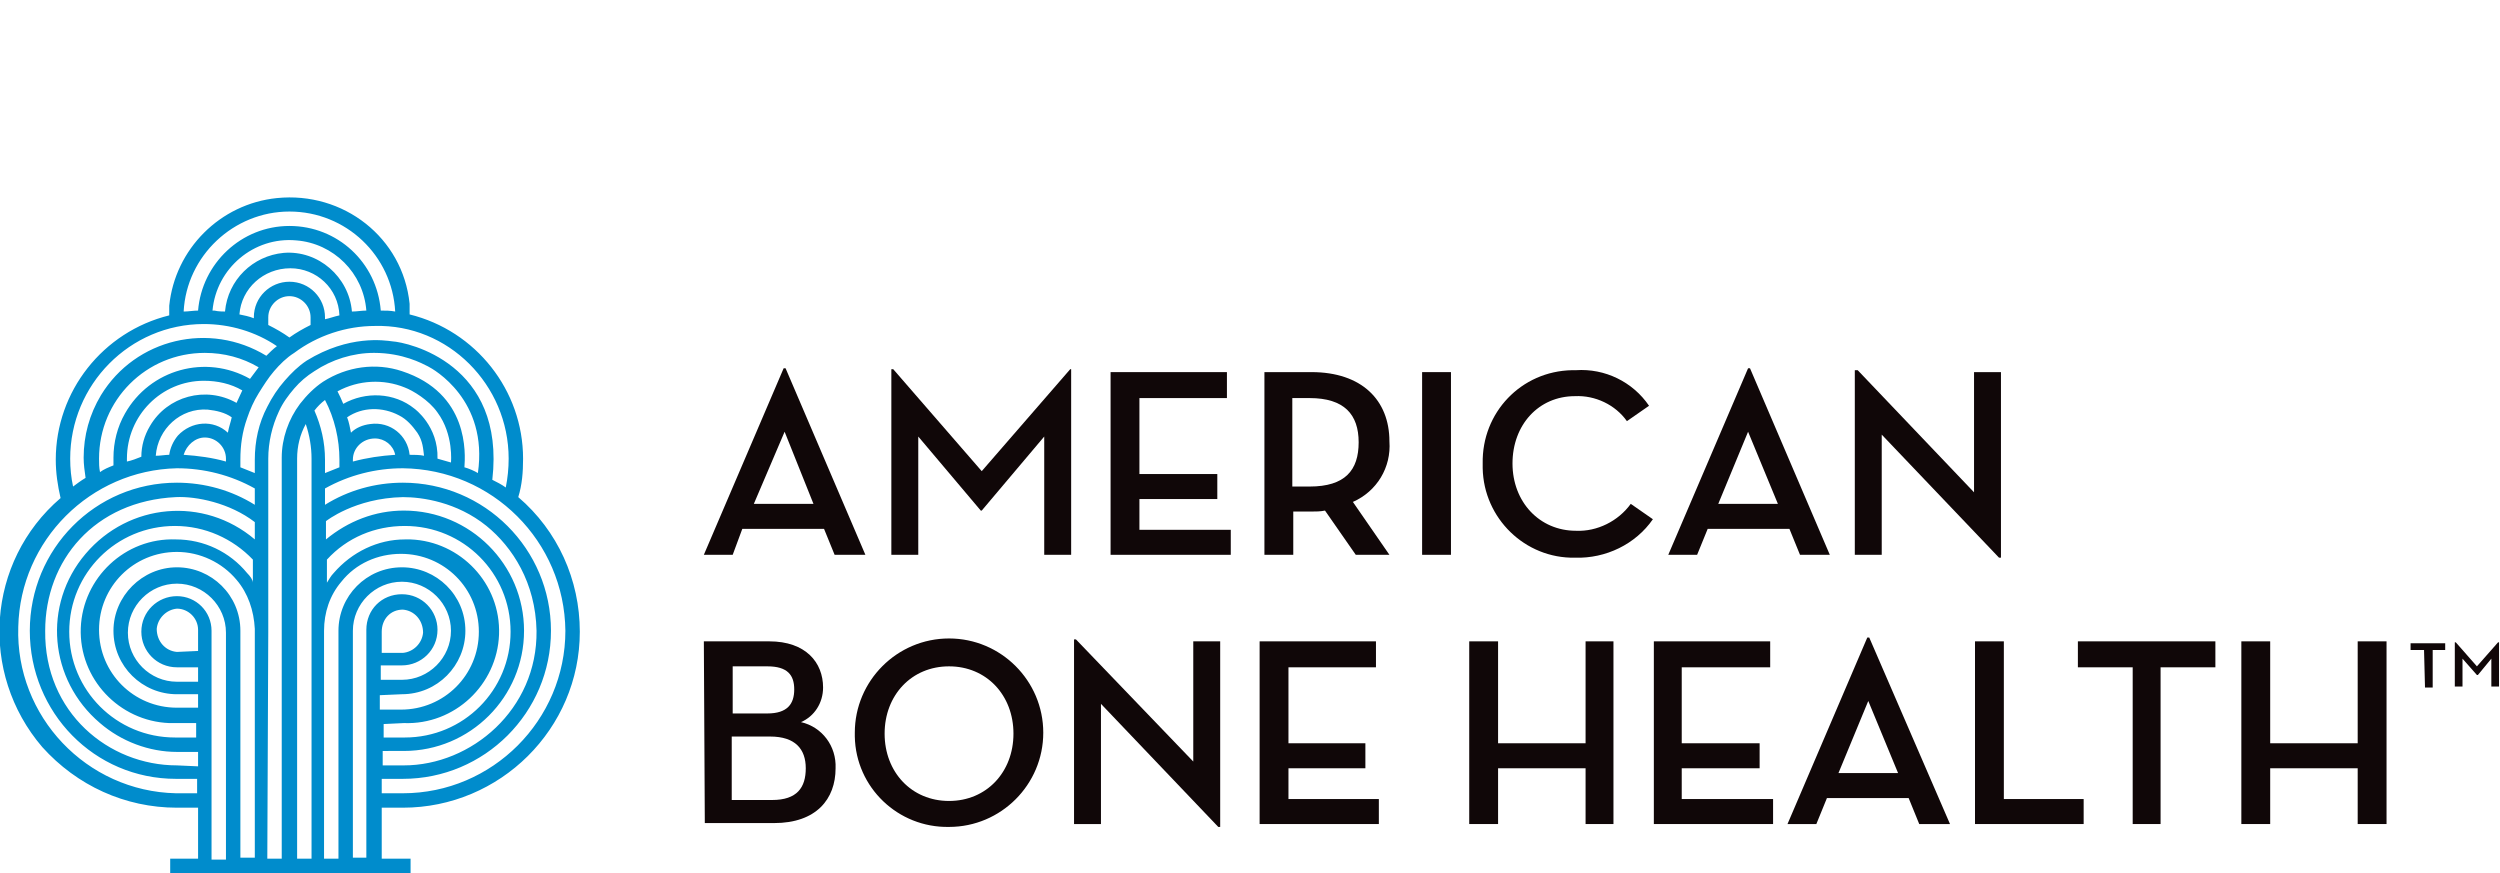
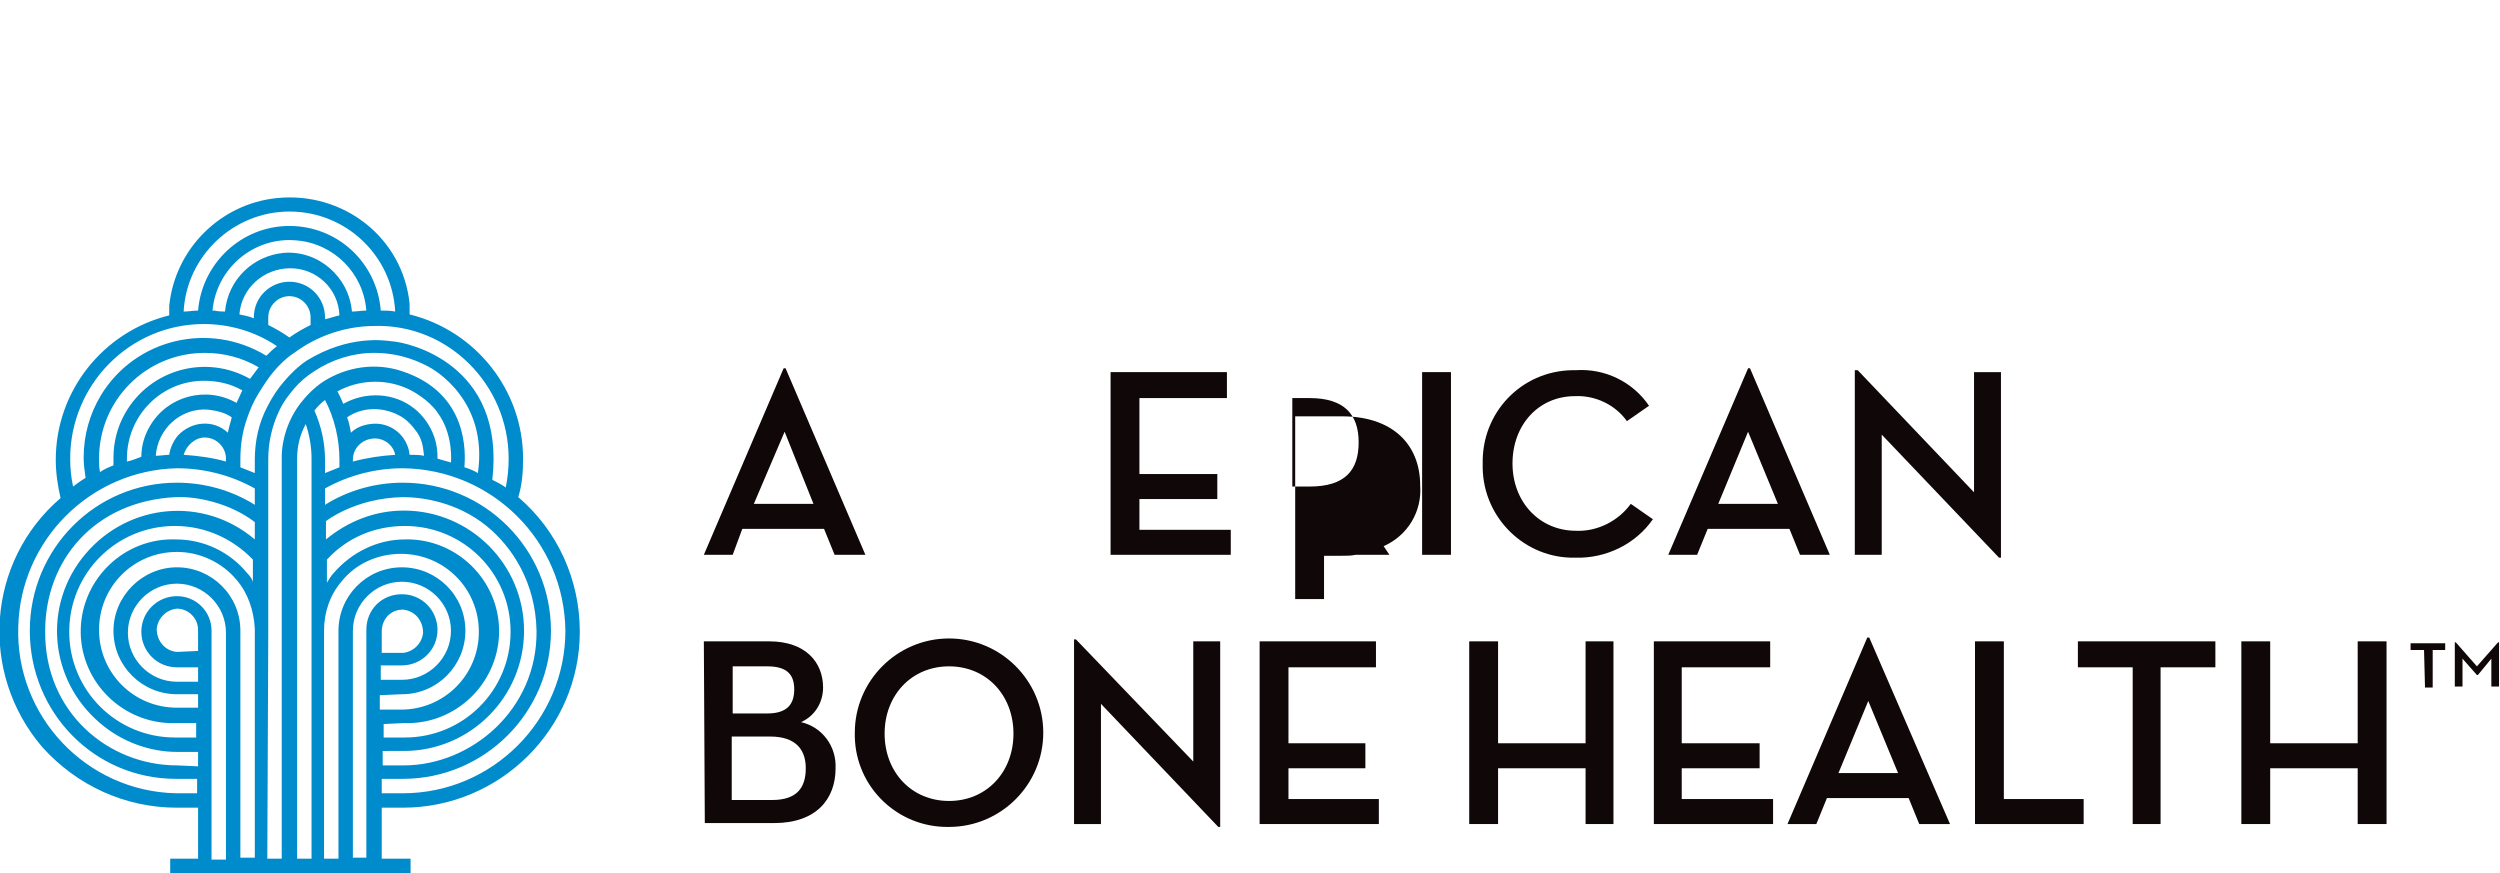
<svg xmlns="http://www.w3.org/2000/svg" version="1.1" id="Layer_1" x="0px" y="0px" viewBox="0 0 260 90.8" style="enable-background:new 0 0 260 90.8;" xml:space="preserve">
  <style type="text/css">
	.st0{fill:#100708;}
	.st1{fill:#008CCC;}
</style>
  <g id="banner_1920x1080px">
    <g id="logo_AmerBoneHealth_defunct">
      <path class="st0" d="M76.2,57.7h-3l8.3-19.4h0.2L90,57.7h-3.2L85.7,55h-8.5L76.2,57.7z M81.6,44.9l-3.2,7.5h6.2L81.6,44.9" />
-       <polygon class="st0" points="92.7,38.4 92.9,38.4 102.1,49 111.3,38.4 111.4,38.4 111.4,57.7 108.6,57.7 108.6,45.4 102.1,53.1     102,53.1 95.5,45.4 95.5,57.7 92.7,57.7   " />
      <polygon class="st0" points="115.5,38.7 127.6,38.7 127.6,41.4 118.5,41.4 118.5,49.3 126.6,49.3 126.6,51.9 118.5,51.9     118.5,55.1 128,55.1 128,57.7 115.5,57.7   " />
-       <path class="st0" d="M144.5,57.7H141l-3.2-4.6c-0.5,0.1-0.9,0.1-1.4,0.1h-1.9v4.5h-3v-19h4.9c5.2,0,8.1,2.9,8.1,7.2    c0.2,2.7-1.3,5.2-3.8,6.3L144.5,57.7z M136.2,50.6c3.7,0,5.1-1.7,5.1-4.6s-1.5-4.6-5.1-4.6h-1.8v9.2    C134.4,50.6,136.2,50.6,136.2,50.6z" />
+       <path class="st0" d="M144.5,57.7H141c-0.5,0.1-0.9,0.1-1.4,0.1h-1.9v4.5h-3v-19h4.9c5.2,0,8.1,2.9,8.1,7.2    c0.2,2.7-1.3,5.2-3.8,6.3L144.5,57.7z M136.2,50.6c3.7,0,5.1-1.7,5.1-4.6s-1.5-4.6-5.1-4.6h-1.8v9.2    C134.4,50.6,136.2,50.6,136.2,50.6z" />
      <rect x="147.9" y="38.7" class="st0" width="3" height="19" />
      <path class="st0" d="M154.2,48.2c-0.1-5.3,4-9.6,9.3-9.7l0,0h0.4c3-0.2,5.9,1.2,7.6,3.7l-2.3,1.6c-1.2-1.7-3.3-2.7-5.4-2.6    c-3.8,0-6.5,3-6.5,7s2.8,7,6.6,7c2.2,0.1,4.4-1,5.7-2.8l2.3,1.6c-1.8,2.6-4.9,4.1-8.1,4c-5.2,0.1-9.5-4.1-9.6-9.3    C154.2,48.5,154.2,48.4,154.2,48.2" />
      <path class="st0" d="M176.5,57.7h-3l8.3-19.4h0.2l8.3,19.4h-3.1l-1.1-2.7h-8.5L176.5,57.7z M181.8,44.9l-3.1,7.5h6.2L181.8,44.9" />
      <polygon class="st0" points="195.7,45.2 195.7,57.7 192.9,57.7 192.9,38.5 193.2,38.5 205.3,51.2 205.3,38.7 208.1,38.7 208.1,58     207.9,58   " />
      <path class="st0" d="M73.2,66.7H80c3.8,0,5.6,2.2,5.6,4.8c0,1.6-0.9,3-2.3,3.6c2.2,0.5,3.7,2.5,3.6,4.8c0,3.2-2,5.7-6.4,5.7h-7.2    L73.2,66.7L73.2,66.7z M79.8,74.2c2.1,0,2.8-1,2.8-2.5s-0.7-2.4-2.8-2.4h-3.6v4.9H79.8z M80.3,83.2c2.6,0,3.5-1.3,3.5-3.3    s-1.1-3.3-3.7-3.3h-4v6.6C76.1,83.2,80.3,83.2,80.3,83.2z" />
      <path class="st0" d="M88.9,76.2c0-5.4,4.4-9.8,9.8-9.8s9.8,4.4,9.8,9.8s-4.4,9.8-9.8,9.8l0,0c-5.3,0.1-9.7-4.1-9.8-9.4    C88.9,76.5,88.9,76.4,88.9,76.2 M105.4,76.3c0-4-2.8-7-6.7-7s-6.7,3-6.7,7s2.8,7,6.7,7S105.4,80.3,105.4,76.3" />
      <polygon class="st0" points="114.5,73.2 114.5,85.7 111.7,85.7 111.7,66.5 111.9,66.5 124.1,79.2 124.1,66.7 126.9,66.7 126.9,86     126.7,86   " />
      <polygon class="st0" points="131,66.7 143.1,66.7 143.1,69.4 134,69.4 134,77.3 142,77.3 142,79.9 134,79.9 134,83.1 143.4,83.1     143.4,85.7 131,85.7   " />
      <polygon class="st0" points="164.9,66.7 167.8,66.7 167.8,85.7 164.9,85.7 164.9,79.9 155.8,79.9 155.8,85.7 152.8,85.7     152.8,66.7 155.8,66.7 155.8,77.3 164.9,77.3   " />
      <polygon class="st0" points="172,66.7 184.1,66.7 184.1,69.4 174.9,69.4 174.9,77.3 183,77.3 183,79.9 174.9,79.9 174.9,83.1     184.4,83.1 184.4,85.7 172,85.7   " />
      <path class="st0" d="M188.9,85.7h-3l8.3-19.4h0.2l8.4,19.4h-3.2l-1.1-2.7H190L188.9,85.7z M194.3,72.9l-3.1,7.5h6.2L194.3,72.9" />
      <polygon class="st0" points="205.4,66.7 208.4,66.7 208.4,83.1 216.7,83.1 216.7,85.7 205.4,85.7   " />
      <polygon class="st0" points="221.8,69.4 216.1,69.4 216.1,66.7 230.4,66.7 230.4,69.4 224.7,69.4 224.7,85.7 221.8,85.7   " />
      <polygon class="st0" points="245.2,66.7 248.2,66.7 248.2,85.7 245.2,85.7 245.2,79.9 236.1,79.9 236.1,85.7 233.1,85.7     233.1,66.7 236.1,66.7 236.1,77.3 245.2,77.3   " />
      <path class="st1" d="M41.9,84L41.9,84c10.1,0,18.4-8.2,18.4-18.3c0-5.4-2.3-10.5-6.4-14c0.4-1.3,0.5-2.6,0.5-4l0,0    c0-7.1-4.9-13.3-11.8-15v-0.1c0-0.2,0-0.6,0-1c-0.7-6.9-6.9-11.7-13.8-11c-5.9,0.6-10.6,5.3-11.2,11.2c0,0.1,0,0.2,0,0.3    c0,0.2,0,0.3,0,0.5s0,0.1,0,0.2c-6.9,1.7-11.8,7.9-11.8,15l0,0c0,1.4,0.2,2.7,0.5,4C-1.4,58.4-2.2,70,4.4,77.7    c3.6,4,8.6,6.3,14,6.3h2.2v5.3h-2.9v1.5h25v-1.5h-3V84H41.9z M58.8,65.6c0,9.3-7.6,16.9-16.9,16.9h-2.2V81h2.2    c8.5,0,15.4-6.9,15.4-15.4s-6.9-15.4-15.4-15.4l0,0c-2.9,0-5.7,0.8-8.1,2.3v-1.7c2.5-1.4,5.3-2.1,8.1-2.1l0,0    C51.2,48.8,58.7,56.3,58.8,65.6 M41.9,63.4L41.9,63.4c1.2,0.1,2.1,1.1,2.1,2.4c-0.1,1.1-1,2-2.1,2.1h-2.2v-2.2    C39.7,64.4,40.6,63.4,41.9,63.4C41.8,63.4,41.8,63.4,41.9,63.4L41.9,63.4 M41.8,72.2L41.8,72.2c3.7,0,6.6-3,6.6-6.6    c0-3.7-3-6.6-6.6-6.6c-3.7,0-6.6,3-6.6,6.6l0,0v23.7h-1.5V65.6c0-1.9,0.6-3.7,1.8-5.1l0,0c1.5-1.9,3.8-2.9,6.2-2.9l0,0    c4.5,0,8.1,3.6,8.1,8.1s-3.6,8.1-8.1,8.1h-2.2v-1.5L41.8,72.2L41.8,72.2z M25,65.6L25,65.6L25,65.6c0-3.7-3-6.6-6.6-6.6    s-6.6,3-6.6,6.6c0,3.7,3,6.6,6.6,6.6h2.2v1.4h-2.2c-4.5,0-8.1-3.6-8.1-8.1s3.6-8.1,8.1-8.1l0,0c2.4,0,4.7,1.1,6.2,2.9l0,0    c1.2,1.4,1.8,3.2,1.9,5.1v23.8H25V65.6z M18.4,67.8c-1.2-0.1-2.1-1.1-2.1-2.4c0.1-1.1,1-2,2.1-2.1l0,0c1.2,0,2.2,1,2.2,2.2l0,0    l0,0l0,0v2.2L18.4,67.8z M18.4,79.6L18.4,79.6c-7.1,0-13.8-5.5-13.7-14c0-7.3,5.1-13.5,13.6-13.9c2.1-0.1,5.6,0.6,8.2,2.6v1.6l0,0    v0.2c-5.3-4.5-13.1-3.8-17.6,1.5s-3.8,13.1,1.5,17.6c2.2,1.9,5.1,3,8,3h2.2v1.5L18.4,79.6z M25.7,59.6L25.7,59.6    c-1.8-2.2-4.5-3.5-7.4-3.5l0,0c-5.3-0.2-9.7,4-9.9,9.2c-0.2,5.3,4,9.7,9.2,9.9c0.2,0,0.4,0,0.6,0h2.2v1.5h-2.2    c-6.1,0-11-4.9-11-11s4.9-11,11-11l0,0c3.1,0,6,1.3,8.1,3.5v2.4C26.3,60.3,26,59.9,25.7,59.6 M27.9,65.7v-18    c0-1.7,0.4-3.4,1.1-4.9c0.4-0.9,1-1.7,1.6-2.4s1.3-1.3,2.1-1.8c1.8-1.2,4-1.9,6.2-1.9c3,0,5,1.1,5.6,1.4c0.6,0.3,6.3,3.5,5.2,11.1    c-0.3-0.2-1-0.5-1.4-0.6c0.1-1.4,0.5-7.7-6.5-10c-2.7-0.9-5.7-0.5-8.2,1.1c-0.9,0.6-1.7,1.4-2.4,2.3c-1.2,1.6-1.9,3.6-1.9,5.6    v41.7h-1.5L27.9,65.7z M41.9,51.7c2,0,5.6,0.5,8.7,3c2.7,2.2,5.1,5.9,5.2,10.9c0.1,8.2-6.8,14-13.8,14h-2.2v-1.5H42    c6.9,0,12.5-5.6,12.5-12.5S48.9,53.1,42,53.1l0,0c-3,0-5.8,1.1-8.1,3v-1.9C33.9,54.2,36.9,51.8,41.9,51.7z M42,75.2L42,75.2    c5.3,0.2,9.7-4,9.9-9.2c0.2-5.3-4-9.7-9.2-9.9c-0.2,0-0.4,0-0.6,0l0,0c-2.8,0-5.5,1.3-7.4,3.5c-0.3,0.3-0.5,0.7-0.7,1v-2.4    c2.1-2.3,5-3.5,8.1-3.5l0,0c6.1,0,11,4.9,11,11s-4.9,11-11,11h-2.2v-1.4L42,75.2L42,75.2z M33.8,47.8L33.8,47.8L33.8,47.8    c0-1.8-0.4-3.5-1.1-5.1c0.3-0.4,0.7-0.8,1.1-1.1c1,1.9,1.5,4.1,1.5,6.2v0.8c-0.5,0.2-1,0.4-1.5,0.6V47.8z M36.7,47.8L36.7,47.8    c0-1.2,1-2.2,2.3-2.2c1,0,1.9,0.7,2.1,1.7c-1.5,0.1-2.9,0.3-4.4,0.7C36.7,48,36.7,47.8,36.7,47.8z M42.6,47.3    c-0.2-2-2-3.5-4.1-3.2c-0.8,0.1-1.5,0.4-2,0.9c-0.1-0.5-0.2-1.1-0.4-1.6c1.6-1.1,3.7-1.1,5.4-0.2l0,0c0.8,0.4,1.4,1.1,1.9,1.8l0,0    c0.6,0.9,0.6,1.7,0.7,2.4C43.7,47.3,43,47.3,42.6,47.3 M45.5,47.7c0.1-3.4-2.4-5.2-2.4-5.2C41,40.8,38,40.7,35.7,42    c-0.2-0.5-0.4-0.9-0.6-1.3c2.2-1.2,4.8-1.3,7-0.4l0,0c0.8,0.3,2.5,1.3,3.4,2.6c1.7,2.3,1.4,5.2,1.4,5.2L45.5,47.7z M30.9,65.6    L30.9,65.6V47.7l0,0c0-1.3,0.3-2.5,0.9-3.6c0.4,1.2,0.6,2.4,0.6,3.6l0,0v41.6h-1.5L30.9,65.6z M52.9,47.7L52.9,47.7    c0,1-0.1,2-0.3,3c-0.4-0.3-1-0.6-1.4-0.8c1.4-12.1-8.8-14.3-10.4-14.4c-0.8-0.1-4.5-0.7-8.9,2l0,0c-0.9,0.6-1.6,1.3-2.3,2.1l0,0    c-0.7,0.8-1.3,1.7-1.8,2.7l0,0c-0.9,1.7-1.3,3.6-1.3,5.5l0,0v1.4c-0.5-0.2-1-0.4-1.5-0.6v-0.8l0,0c0-1.5,0.2-2.9,0.7-4.3l0,0    c0.3-0.9,0.7-1.8,1.2-2.6l0,0c0.5-0.8,1-1.6,1.6-2.3l0,0c0.6-0.7,1.3-1.4,2.1-1.9l0,0c2.4-1.8,5.4-2.8,8.4-2.8l0,0    C46.6,33.7,52.9,40,52.9,47.7L52.9,47.7L52.9,47.7 M10.4,49.1c-0.1-0.5-0.1-0.9-0.1-1.4l0,0c0-6.1,4.9-11,11-11    c2,0,3.9,0.5,5.6,1.5c-0.3,0.4-0.6,0.8-0.9,1.2c-4.6-2.6-10.4-1-13,3.6l0,0c-0.8,1.4-1.2,3-1.2,4.6l0,0c0,0.2,0,0.5,0,0.8    C11.3,48.6,10.8,48.8,10.4,49.1 M13.2,48c0-0.1,0-0.2,0-0.3l0,0c0-4.5,3.6-8.1,8-8.1c1.4,0,2.8,0.3,4,1c-0.2,0.4-0.4,0.9-0.6,1.3    c-3.2-1.8-7.2-0.7-9,2.4c-0.6,1-0.9,2.1-0.9,3.2C14.2,47.7,13.7,47.9,13.2,48 M16.2,47.4c0.2-2.8,2.6-5,5.4-4.8l0,0    c0.9,0.1,1.8,0.3,2.5,0.8c-0.1,0.5-0.3,1-0.4,1.6c-1.5-1.4-3.8-1.2-5.2,0.3c-0.5,0.6-0.8,1.3-0.9,2C17.2,47.3,16.7,47.4,16.2,47.4     M21.3,45.5c1.2,0,2.2,1,2.2,2.2l0,0V48c-1.4-0.4-2.9-0.6-4.4-0.7C19.4,46.3,20.3,45.5,21.3,45.5 M22.3,32.3h-0.2    c0.4-4.4,4.3-7.7,8.7-7.3c3.9,0.3,7,3.4,7.3,7.3c-0.5,0-1,0.1-1.5,0.1c-0.3-3.6-3.5-6.4-7.1-6.1c-3.2,0.3-5.8,2.8-6.1,6.1    C23.2,32.4,22.7,32.4,22.3,32.3 M30.2,27.9L30.2,27.9c2.7,0,5,2.1,5.1,4.9c-0.5,0.1-1,0.3-1.5,0.4V33l0,0c0-2-1.6-3.7-3.7-3.7    c-2,0-3.7,1.6-3.7,3.7l0,0v0.1c-0.5-0.2-1-0.3-1.5-0.4C25.1,30,27.4,27.9,30.2,27.9 M27.9,33L27.9,33c0-1.2,1-2.2,2.2-2.2    s2.2,1,2.2,2.2l0,0v0.8c-0.8,0.4-1.5,0.8-2.2,1.3c-0.7-0.5-1.4-0.9-2.2-1.3C27.9,33.8,27.9,33,27.9,33z M30.1,22    c5.9,0,10.7,4.6,11,10.4c-0.5-0.1-1-0.1-1.5-0.1c-0.4-5-4.5-8.8-9.5-8.8l0,0c-5,0-9.1,3.9-9.5,8.8c-0.5,0-1,0.1-1.5,0.1    C19.4,26.6,24.3,22,30.1,22 M7.3,47.7L7.3,47.7c0-7.7,6.2-14,13.9-14l0,0l0,0c2.7,0,5.4,0.8,7.6,2.3c-0.4,0.3-0.8,0.7-1.1,1    c-5.9-3.6-13.6-1.8-17.2,4.1c-1.2,2-1.8,4.2-1.8,6.5l0,0c0,0.7,0.1,1.4,0.2,2.1C8.4,50,8,50.3,7.6,50.6    C7.4,49.7,7.3,48.7,7.3,47.7 M18.3,82.5C9,82.3,1.6,74.5,1.9,65.2c0.2-9,7.5-16.3,16.5-16.5l0,0c2.8,0,5.6,0.7,8.1,2.1v1.7    c-2.4-1.5-5.2-2.3-8.1-2.3l0,0c-8.5,0-15.3,6.9-15.3,15.4S9.8,81,18.3,81h2.2v1.5H18.3z M22,65.6L22,65.6c0-2-1.6-3.6-3.6-3.6l0,0    c-2,0-3.7,1.6-3.7,3.7c0,2,1.6,3.7,3.7,3.7h2.2v1.5h-2.2c-2.8,0-5.1-2.3-5.1-5.1s2.3-5.1,5.1-5.1s5.1,2.3,5.1,5.1l0,0l0,0v23.6H22    V65.6z M36.7,89.3V65.6l0,0c0-2.8,2.3-5.1,5.1-5.1l0,0l0,0c2.8,0,5.1,2.3,5.1,5.1c0,2.8-2.3,5.1-5.1,5.1h-2.2v-1.5h2.2    c2,0,3.7-1.6,3.7-3.7c0-2-1.6-3.7-3.7-3.7s-3.7,1.6-3.7,3.7l0,0v23.7h-1.4V89.3z" />
      <path class="st0" d="M252.1,67.6h-1.4v-0.7h3.6v0.7H253v3.9h-0.8L252.1,67.6z M255.3,66.8h0.1l2.2,2.5l2.2-2.5h0.1v4.6h-0.8v-2.9    l-1.4,1.7h-0.1l-1.5-1.7v2.9h-0.8L255.3,66.8z" />
    </g>
  </g>
</svg>